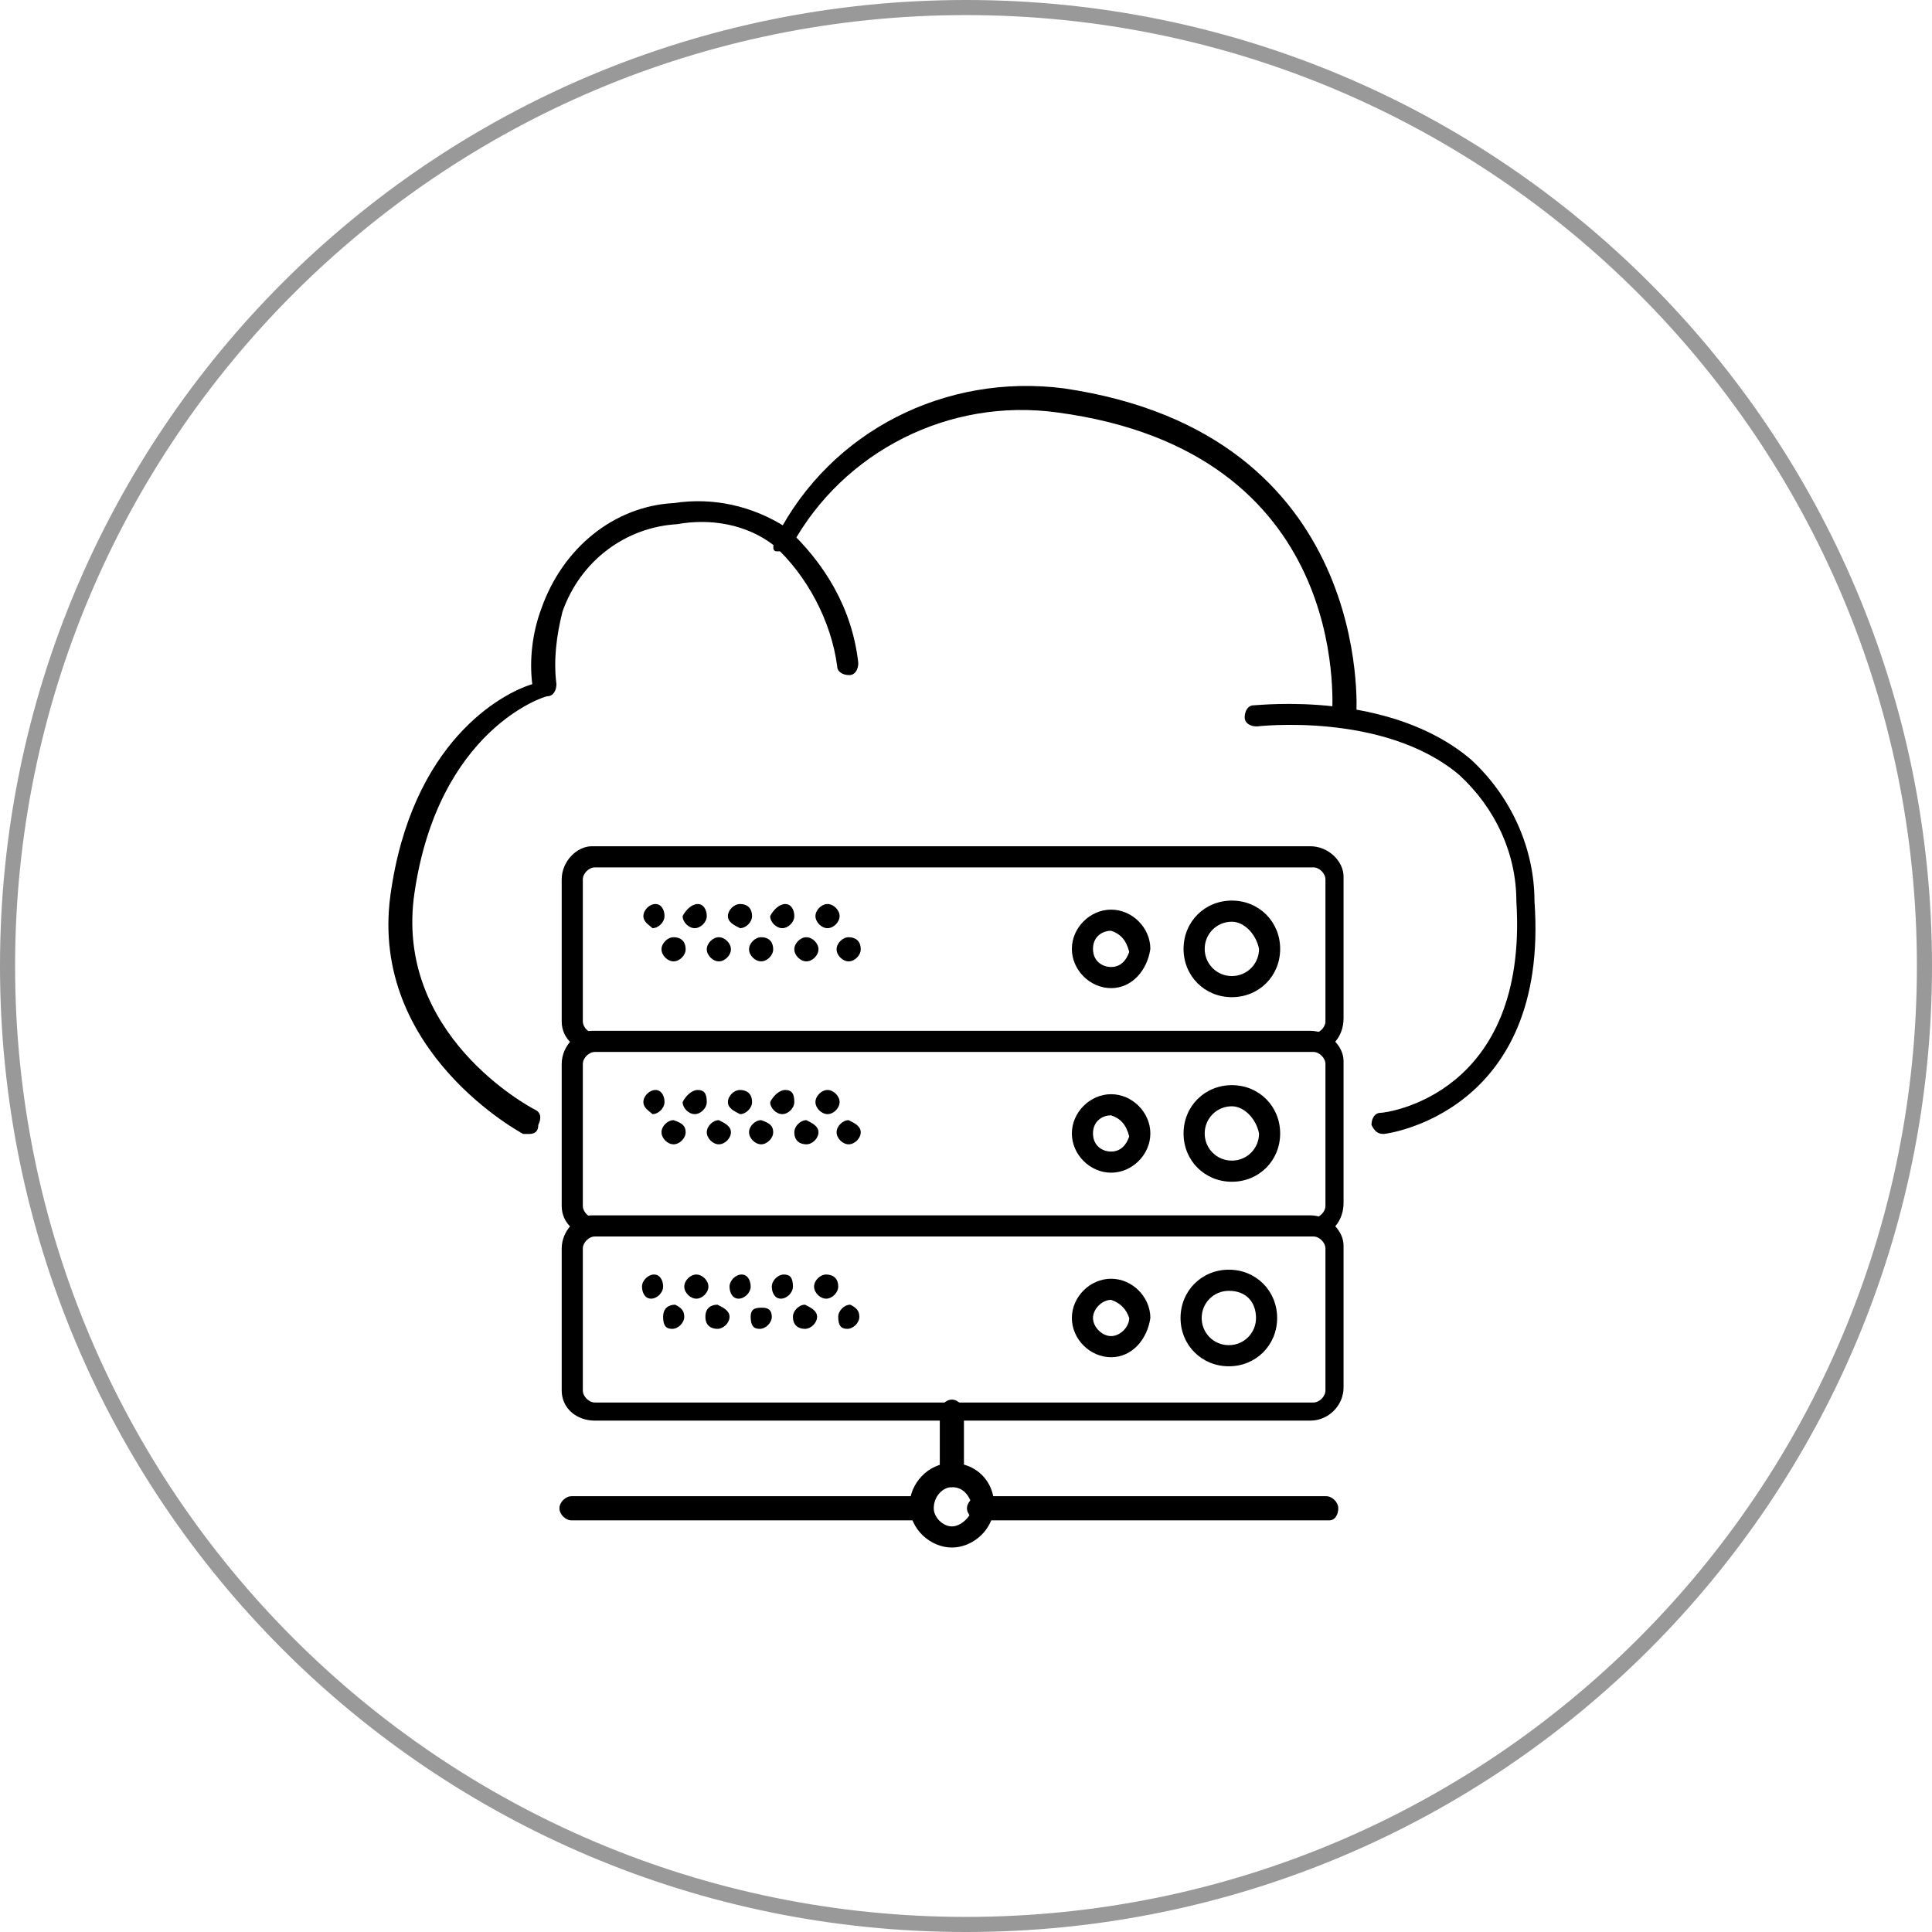
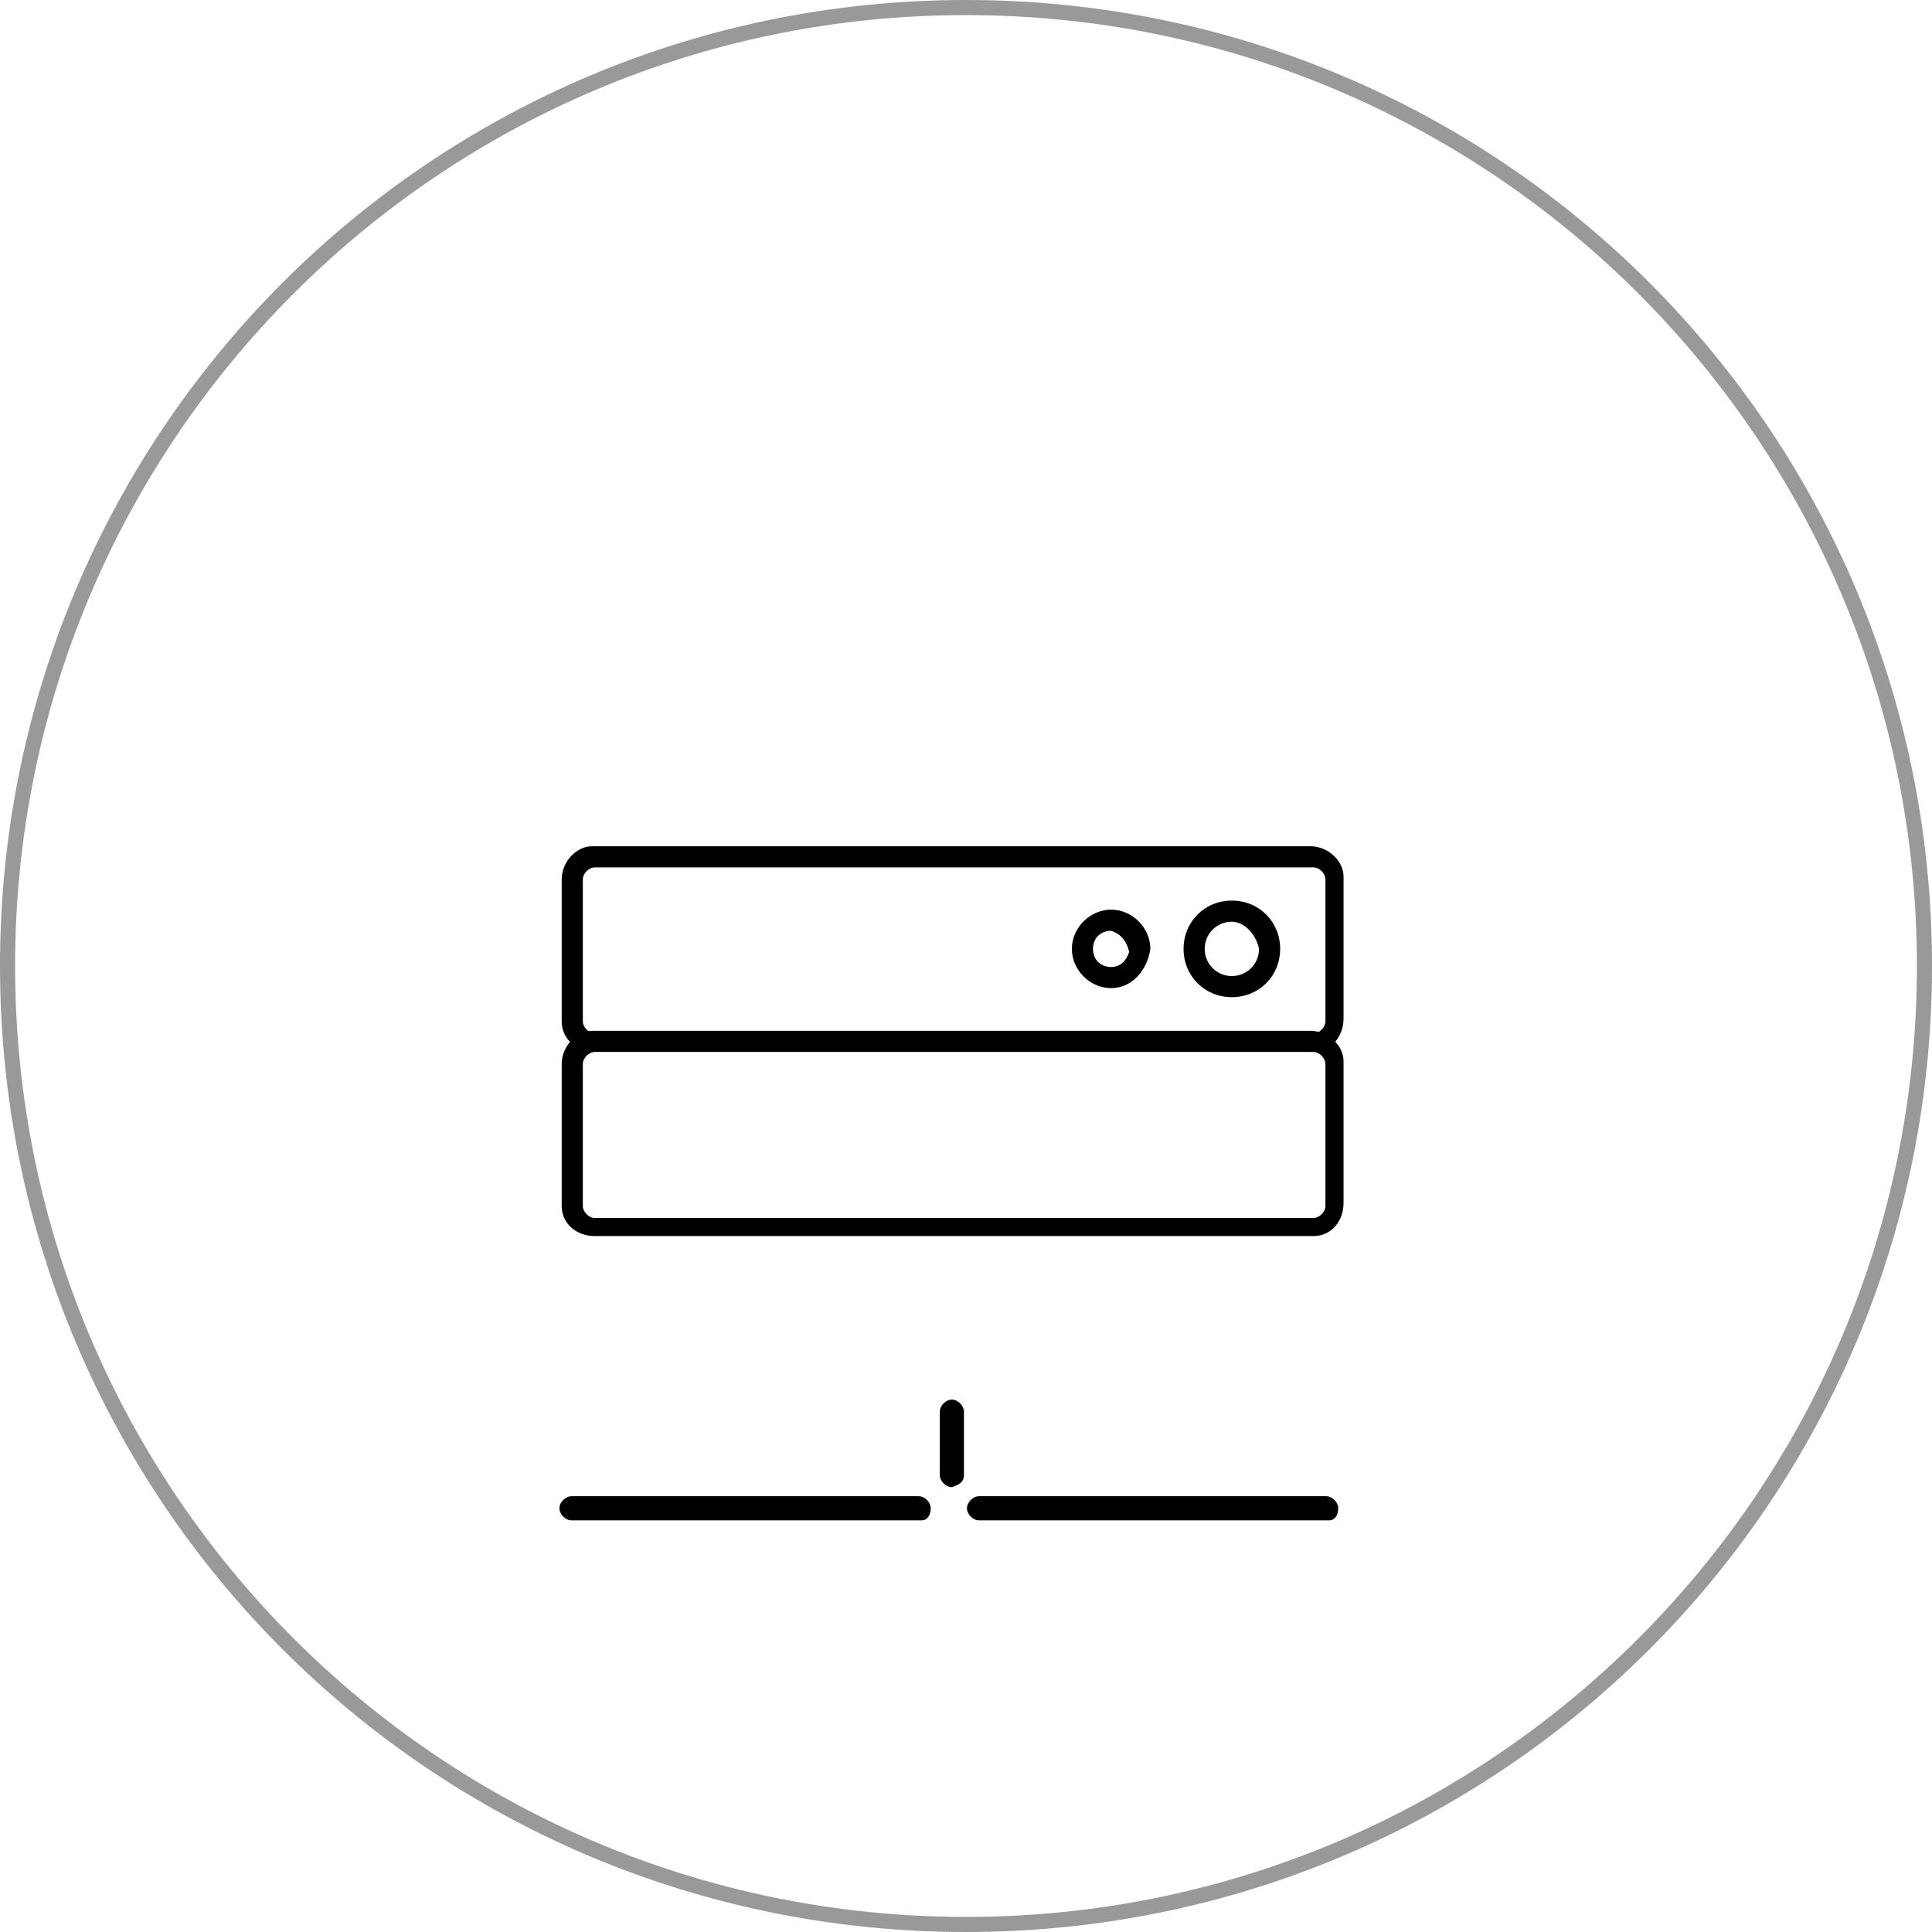
<svg xmlns="http://www.w3.org/2000/svg" viewBox="0 0 64 64">
  <path d="M32 0C14.3 0 0 14.3 0 32s14.3 32 32 32 32-14.3 32-32S49.7 0 32 0zm0 63.5C14.6 63.5.5 49.4.5 32S14.6.5 32 .5 63.5 14.6 63.5 32 49.4 63.5 32 63.5z" opacity=".4" />
  <path d="M31.532 49.264c-.2 0-.4-.2-.4-.4v-2.1c0-.2.2-.4.4-.4s.4.2.4.4v2.1c0 .2-.1.3-.4.4zm-1 1.1h-11.6c-.2 0-.4-.2-.4-.4s.2-.4.4-.4h11.5c.2 0 .4.2.4.4s-.1.4-.3.4z" />
-   <path d="M31.532 51.264c-.7 0-1.4-.6-1.4-1.4 0-.7.6-1.4 1.4-1.4s1.4.6 1.4 1.4c0 .8-.7 1.4-1.4 1.4zm0-2c-.3 0-.6.3-.6.7 0 .3.3.6.6.6s.6-.3.7-.6c-.1-.4-.3-.7-.7-.7zm9.175-4.004c-.9 0-1.6-.7-1.6-1.6 0-.9.7-1.6 1.6-1.6.9 0 1.6.7 1.6 1.6 0 .9-.7 1.6-1.6 1.6zm0-2.5c-.5 0-.9.4-.9.9s.4.9.9.9.9-.4.9-.9-.3-.9-.9-.9c.1 0 0 0 0 0zm-3.9 2.2c-.7 0-1.3-.6-1.3-1.3 0-.7.6-1.3 1.3-1.3.7 0 1.3.6 1.3 1.3-.1.7-.6 1.3-1.3 1.3zm0-1.9c-.3 0-.6.3-.6.6s.3.6.6.6.6-.3.6-.6c-.1-.3-.3-.5-.6-.6z" />
-   <path d="M43.407 47.06h-23.7c-.6 0-1.1-.4-1.1-1v-4.7c0-.6.5-1.1 1-1.1h23.8c.6 0 1.1.5 1.1 1v4.7c0 .6-.5 1.1-1.1 1.1zm-23.7-6.1c-.2 0-.4.2-.4.4v4.7c0 .2.2.4.4.4h23.8c.2 0 .4-.2.4-.4v-4.7c0-.2-.2-.4-.4-.4h-23.8zm21.1-1.813c-.9 0-1.6-.7-1.6-1.6s.7-1.6 1.6-1.6c.9 0 1.6.7 1.6 1.6 0 .9-.7 1.6-1.6 1.6zm0-2.5c-.5 0-.9.4-.9.9s.4.9.9.9.9-.4.9-.9c-.1-.5-.5-.9-.9-.9zm-4 2.2c-.7 0-1.3-.6-1.3-1.3s.6-1.3 1.3-1.3c.7 0 1.3.6 1.3 1.3 0 .7-.6 1.3-1.3 1.3zm0-1.9c-.3 0-.6.2-.6.6s.3.6.6.6.5-.2.6-.5c-.1-.4-.3-.6-.6-.7z" />
  <path d="M43.507 40.947h-23.8c-.6 0-1.1-.4-1.1-1v-4.7c0-.6.5-1.1 1-1.1h23.8c.6 0 1.1.5 1.1 1v4.7c0 .6-.4 1.1-1 1.1zm-23.8-6.1c-.2 0-.4.2-.4.4v4.7c0 .2.2.4.4.4h23.8c.2 0 .4-.2.4-.4v-4.7c0-.2-.2-.4-.4-.4h-23.8zm21.1-1.814c-.9 0-1.6-.7-1.6-1.6s.7-1.6 1.6-1.6c.9 0 1.6.7 1.6 1.6 0 .9-.7 1.6-1.6 1.6zm0-2.5c-.5 0-.9.4-.9.9s.4.9.9.9.9-.4.9-.9c-.1-.5-.5-.9-.9-.9zm-4 2.2c-.7 0-1.3-.6-1.3-1.3s.6-1.3 1.3-1.3c.7 0 1.3.6 1.3 1.3-.1.7-.6 1.3-1.3 1.3zm0-1.9c-.3 0-.6.2-.6.6s.3.6.6.6.5-.2.6-.5c-.1-.4-.3-.6-.6-.7z" />
  <path d="M43.507 34.833h-23.8c-.6 0-1.1-.4-1.1-1v-4.7c0-.6.5-1.1 1-1.1h23.8c.6 0 1.1.5 1.1 1v4.7c0 .6-.4 1.1-1 1.1zm-23.8-6.1c-.2 0-.4.2-.4.4v4.7c0 .2.2.4.4.4h23.8c.2 0 .4-.2.4-.4v-4.7c0-.2-.2-.4-.4-.4h-23.8zm24.325 21.631h-11.6c-.2 0-.4-.2-.4-.4s.2-.4.4-.4h11.5c.2 0 .4.2.4.4s-.1.4-.3.4z" />
-   <path d="M17.532 37.564h-.2s-5.1-2.7-4.4-7.9c.7-5.1 3.7-6.7 4.7-7-.1-.8 0-1.7.3-2.5.7-2 2.4-3.4 4.4-3.5 1.3-.2 2.6.1 3.7.8 1.3 1.2 2.2 2.7 2.4 4.5 0 .2-.1.4-.3.4s-.4-.1-.4-.3c-.2-1.5-1-3-2.1-4-.9-.7-2.1-.9-3.2-.7-1.7.1-3.2 1.2-3.8 2.9-.2.8-.3 1.6-.2 2.4 0 .2-.1.4-.3.4-.1 0-3.6 1.1-4.4 6.5-.7 4.7 3.8 7.1 4 7.2.2.1.2.3.1.5 0 .2-.1.3-.3.3.1 0 .1 0 0 0zm28.3 0c-.2 0-.3-.1-.4-.3 0-.2.1-.4.3-.4.2 0 4.9-.6 4.5-7 0-1.6-.7-3.1-1.9-4.2-2.5-2.1-6.7-1.6-6.7-1.6-.2 0-.4-.1-.4-.3 0-.2.1-.4.3-.4.2 0 4.5-.5 7.2 1.8 1.3 1.2 2.1 2.9 2.1 4.7.5 7-4.9 7.7-5 7.7z" />
-   <path d="M44.532 24.064c-.2 0-.4-.2-.4-.4 0-.4.6-8.7-9.1-10-3.6-.5-7.1 1.3-8.8 4.4-.1.2-.3.2-.5.2s-.1-.3 0-.5c1.8-3.5 5.6-5.4 9.5-4.9 10.3 1.5 9.7 10.7 9.7 10.8 0 .2-.2.4-.4.4zM22.013 36.507c0 .2-.2.4-.4.4-.1-.1-.3-.2-.3-.4s.2-.4.4-.4.3.2.3.4zm1.4 0c0 .2-.2.4-.4.4s-.4-.2-.4-.4c.1-.2.3-.4.5-.4s.3.1.3.4c0-.1 0 0 0 0zm1.5 0c0 .2-.2.4-.4.4-.2-.1-.4-.2-.4-.4s.2-.4.4-.4.4.1.4.4c0-.1 0 0 0 0zm1.4 0c0 .2-.2.4-.4.4s-.4-.2-.4-.4c.1-.2.3-.4.5-.4s.3.1.3.4c0-.1 0 0 0 0zm-3.6 1c0 .2-.2.4-.4.4s-.4-.2-.4-.4.2-.4.4-.4c.3.1.4.2.4.4zm1.5 0c0 .2-.2.4-.4.4s-.4-.2-.4-.4.2-.4.4-.4c.2.1.4.2.4.4zm1.4 0c0 .2-.2.4-.4.4s-.4-.2-.4-.4.2-.4.4-.4c.3.1.4.2.4.4zm1.5 0c0 .2-.2.4-.4.4s-.4-.1-.4-.4c0-.2.2-.4.4-.4.2.1.4.2.4.4zm.7-1c0 .2-.2.4-.4.4s-.4-.2-.4-.4.2-.4.4-.4.4.2.4.4zm.7 1c0 .2-.2.4-.4.4s-.4-.2-.4-.4.2-.4.4-.4c.2.1.4.2.4.4zm-6.5-7.16c0 .2-.2.4-.4.4-.1-.1-.3-.2-.3-.4s.2-.4.4-.4.3.2.3.4zm1.4 0c0 .2-.2.4-.4.4s-.4-.2-.4-.4c.1-.2.3-.4.5-.4s.3.2.3.4zm1.5 0c0 .2-.2.4-.4.4-.2-.1-.4-.2-.4-.4s.2-.4.4-.4c.3 0 .4.2.4.4zm1.4 0c0 .2-.2.4-.4.4s-.4-.2-.4-.4c.1-.2.3-.4.5-.4s.3.2.3.4zm-3.6 1.1c0 .2-.2.4-.4.4s-.4-.2-.4-.4.2-.4.4-.4c.3 0 .4.2.4.4zm1.5 0c0 .2-.2.4-.4.4s-.4-.2-.4-.4.2-.4.4-.4.4.2.4.4zm1.4 0c0 .2-.2.4-.4.4s-.4-.2-.4-.4.2-.4.4-.4c.3 0 .4.2.4.4zm1.5 0c0 .2-.2.4-.4.4s-.4-.2-.4-.4.2-.4.4-.4.4.2.4.4zm.7-1.1c0 .2-.2.4-.4.4s-.4-.2-.4-.4.2-.4.4-.4.4.2.4.4zm.7 1.1c0 .2-.2.4-.4.4s-.4-.2-.4-.4.2-.4.4-.4.4.1.4.4zM21.967 42.62c0 .2-.2.4-.4.4s-.3-.2-.3-.4.2-.4.4-.4.3.2.3.4zm1.5 0c0 .2-.2.4-.4.4s-.4-.2-.4-.4.2-.4.4-.4.4.2.4.4zm1.4 0c0 .2-.2.4-.4.4s-.3-.2-.3-.4.2-.4.4-.4.3.2.3.4zm1.4 0c0 .2-.2.4-.4.4s-.3-.2-.3-.4.2-.4.4-.4.3.1.3.4c0-.1 0 0 0 0zm-3.6 1c0 .2-.2.4-.4.4s-.3-.1-.3-.4.2-.4.4-.4c.2.1.3.2.3.4zm1.5 0c0 .2-.2.4-.4.4s-.4-.1-.4-.4.2-.4.4-.4c.2.1.4.2.4.4zm1.4 0c0 .2-.2.4-.4.4s-.3-.1-.3-.4.2-.3.4-.3.3.1.3.3zm1.5 0c0 .2-.2.4-.4.4s-.4-.1-.4-.4c0-.2.2-.4.4-.4.2.1.4.2.4.4zm.7-1c0 .2-.2.4-.4.4s-.4-.2-.4-.4.2-.4.4-.4.4.1.4.4c0-.1 0 0 0 0zm.7 1c0 .2-.2.4-.4.4s-.3-.1-.3-.4c0-.2.2-.4.4-.4.2.1.3.2.3.4z" />
  <path fill="none" d="M11 11h42v42H11z" />
</svg>